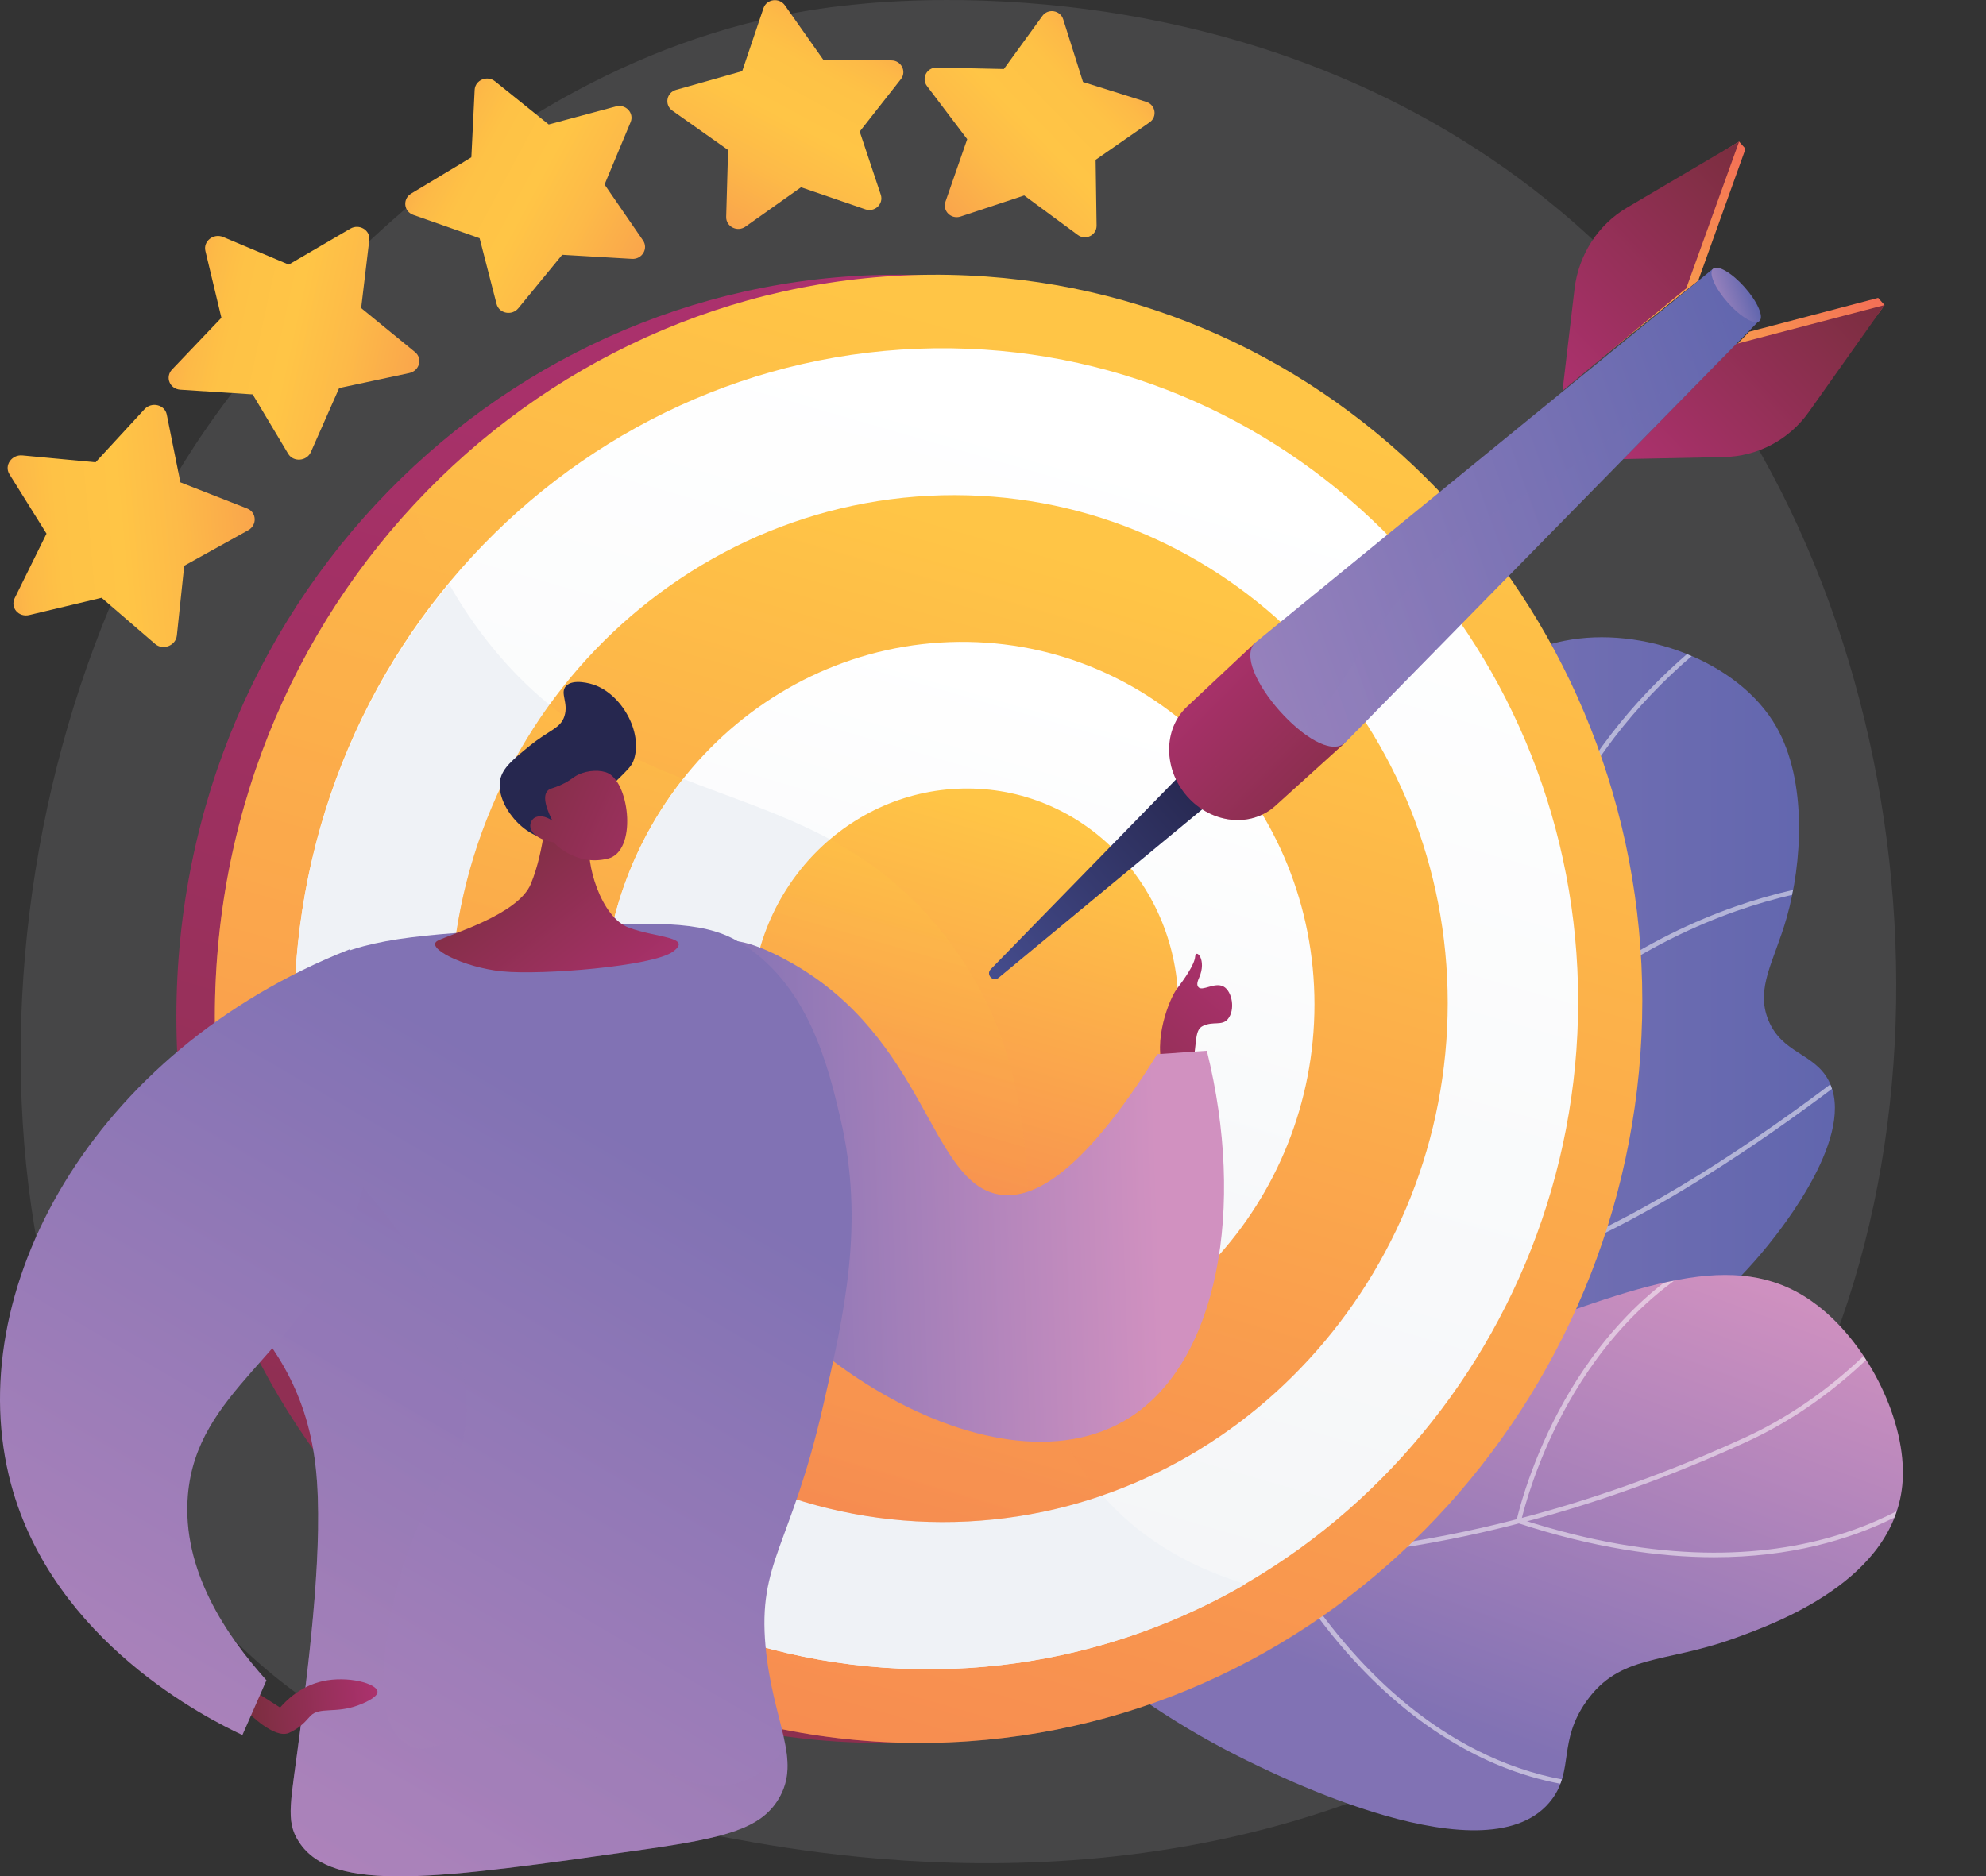
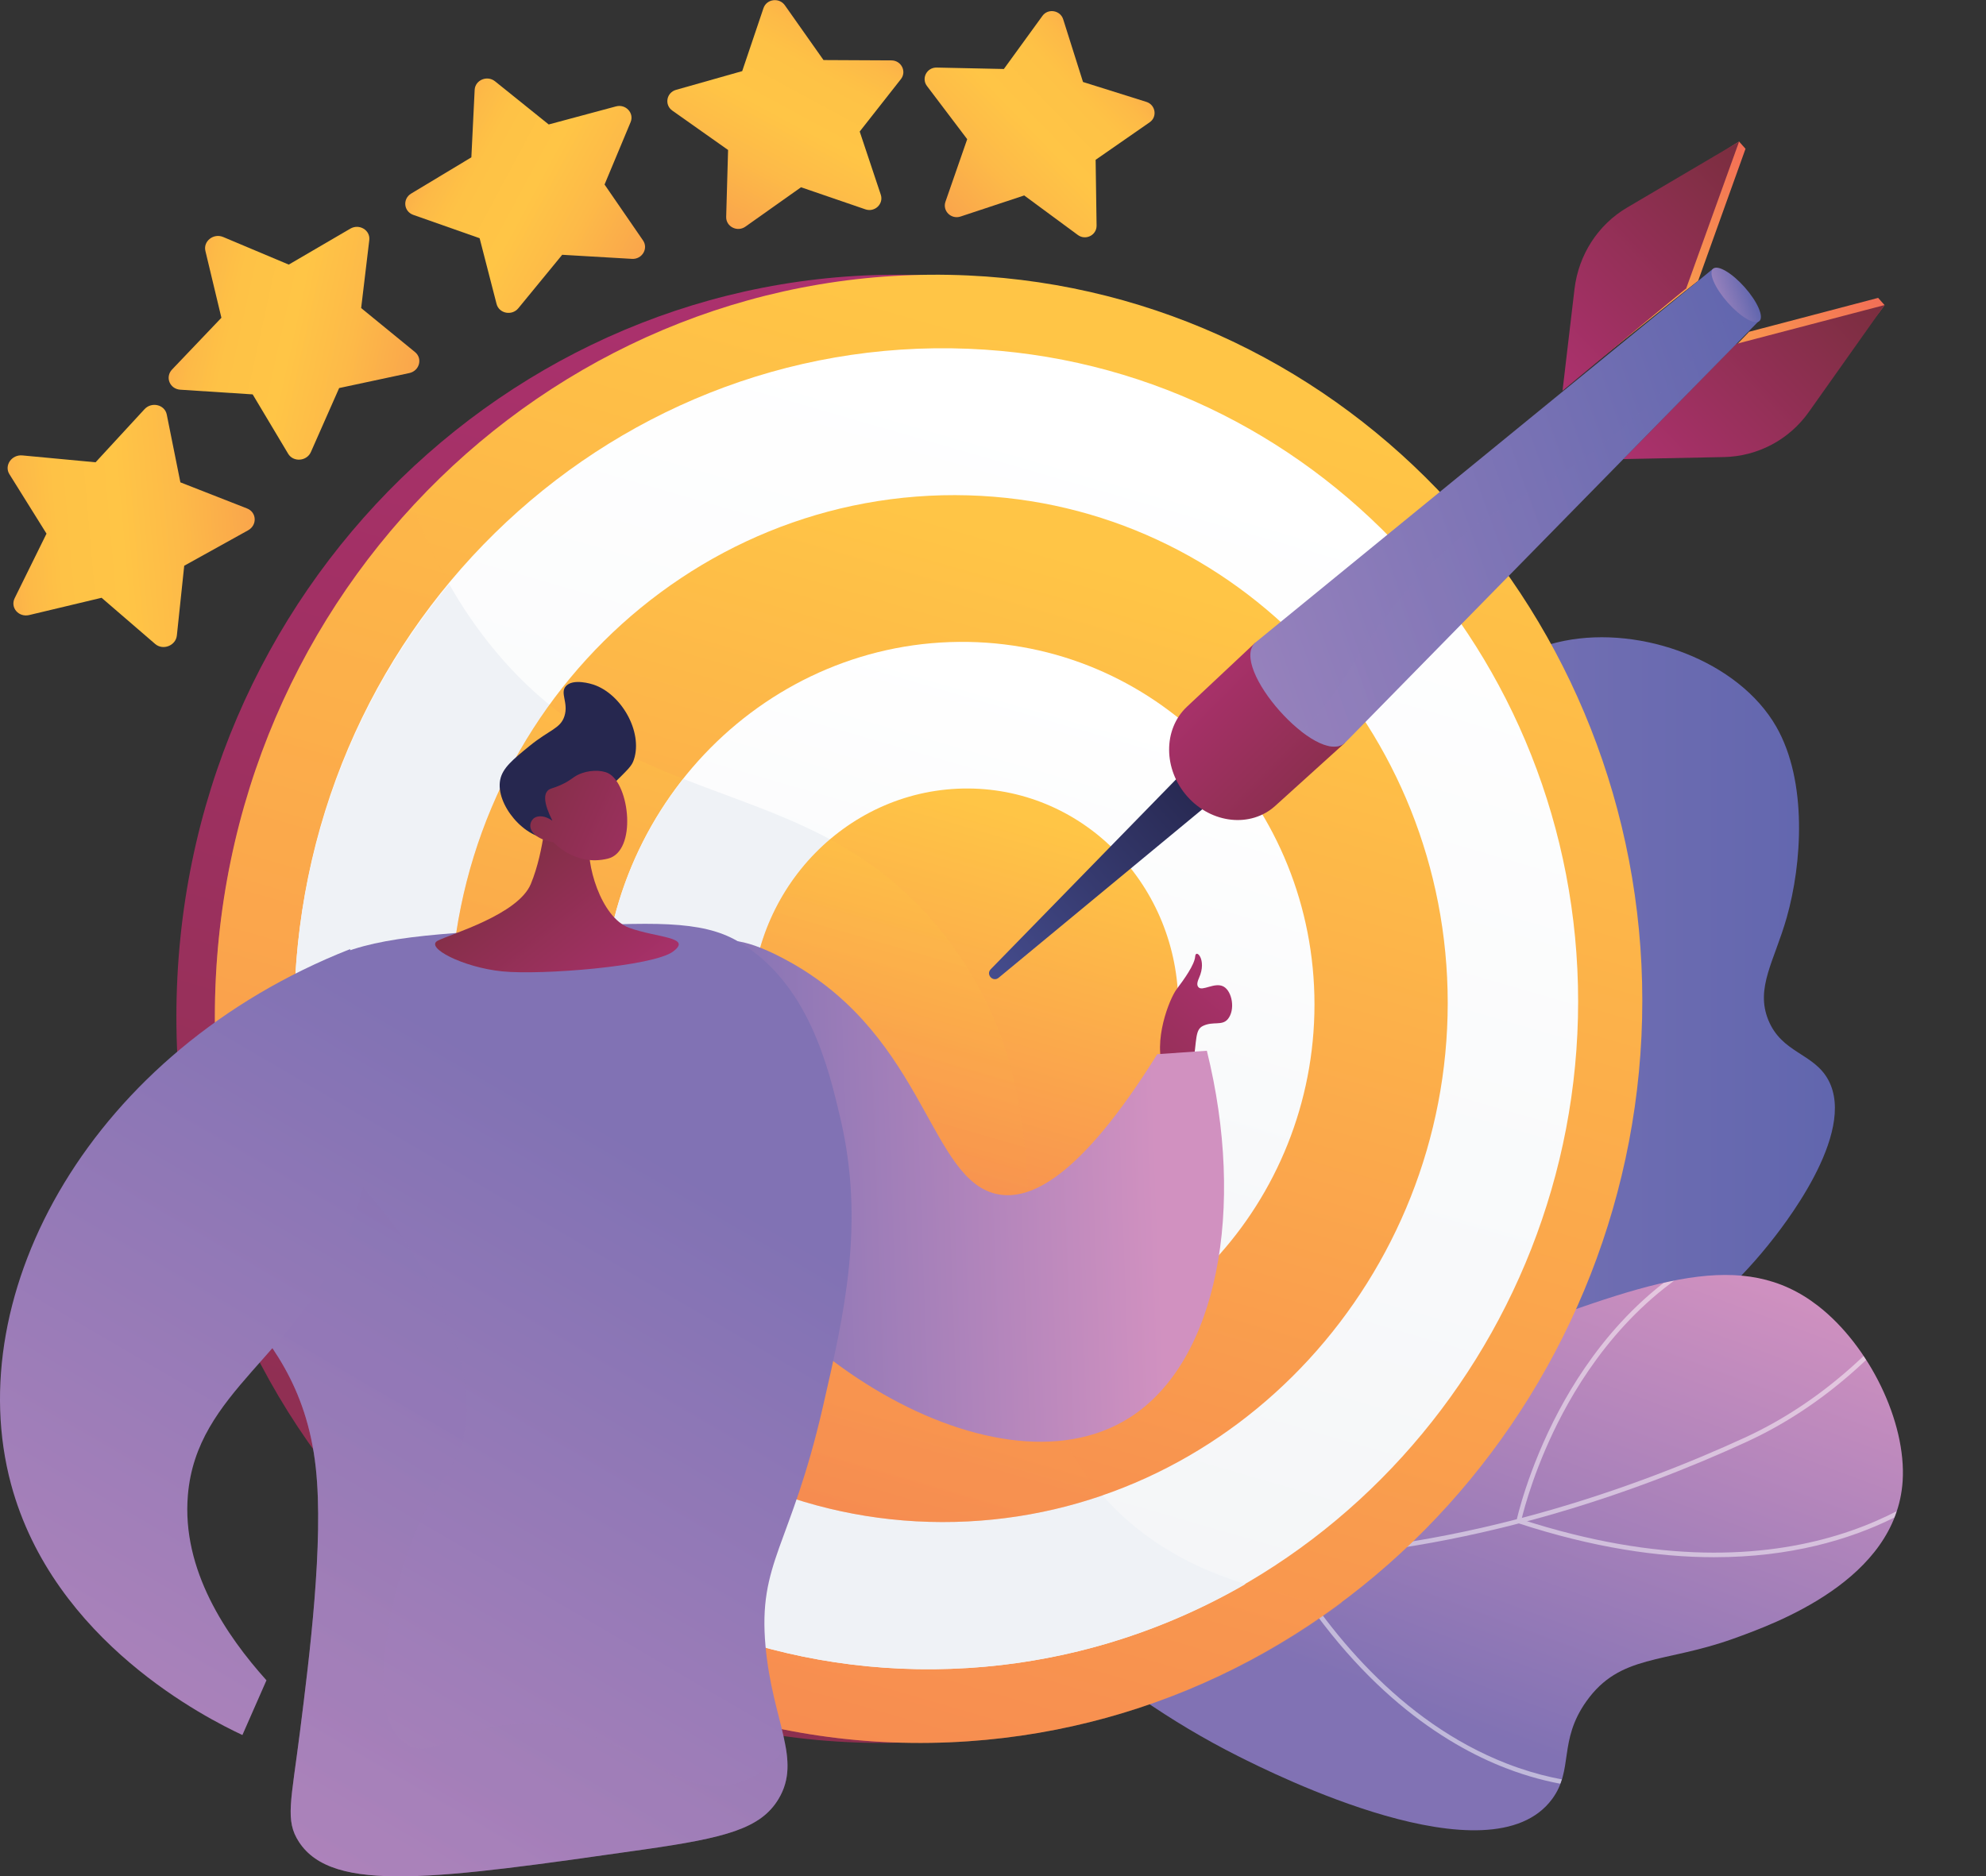
<svg xmlns="http://www.w3.org/2000/svg" id="Layer_1" viewBox="0 0 714.907 675.573">
  <rect x="0" y="0" width="714.907" height="675.573" fill="#333333" stroke="none" />
  <defs>
    <style>.cls-1{fill:url(#linear-gradient-15);}.cls-2{fill:url(#linear-gradient-13);}.cls-3{fill:url(#linear-gradient-28);}.cls-4{fill:url(#linear-gradient-30);}.cls-4,.cls-5,.cls-6,.cls-7{isolation:isolate;}.cls-4,.cls-5,.cls-7,.cls-8{mix-blend-mode:multiply;opacity:.3;}.cls-9{fill:url(#linear-gradient-2);}.cls-10{fill:url(#linear-gradient-25);}.cls-11{fill:url(#linear-gradient-10);}.cls-12{fill:url(#linear-gradient-12);}.cls-13{fill:url(#linear-gradient-27);}.cls-14{fill:#fff;}.cls-15{fill:url(#linear-gradient-26);}.cls-16{fill:none;}.cls-17{fill:url(#linear-gradient-4);}.cls-5{fill:url(#linear-gradient-8);}.cls-18{fill:url(#linear-gradient-35);}.cls-19{fill:#eff2f6;}.cls-20{fill:url(#linear-gradient-3);}.cls-21{fill:url(#linear-gradient-34);}.cls-22{clip-path:url(#clippath-1);}.cls-23{fill:#f4f7fa;opacity:.1;}.cls-24{fill:url(#linear-gradient-5);}.cls-25{fill:url(#linear-gradient-22);}.cls-26{fill:url(#linear-gradient-24);}.cls-27{fill:url(#linear-gradient-33);}.cls-7{fill:url(#linear-gradient-11);}.cls-28{fill:url(#linear-gradient-14);}.cls-29{fill:url(#linear-gradient-29);}.cls-30{fill:url(#linear-gradient-20);}.cls-31{fill:url(#linear-gradient-17);}.cls-32{fill:url(#linear-gradient-7);}.cls-33{fill:url(#linear-gradient-9);}.cls-34{fill:url(#linear-gradient-19);}.cls-35{fill:url(#linear-gradient-6);}.cls-36{fill:url(#linear-gradient-21);}.cls-37{mix-blend-mode:soft-light;opacity:.5;}.cls-38{fill:url(#linear-gradient-32);}.cls-39{fill:url(#linear-gradient-16);}.cls-40{fill:url(#linear-gradient);}.cls-41{fill:url(#linear-gradient-23);}.cls-42{fill:url(#linear-gradient-31);}.cls-43{clip-path:url(#clippath);}.cls-44{fill:url(#linear-gradient-18);}</style>
    <linearGradient id="linear-gradient" x1="325.185" y1="288.095" x2="660.514" y2="288.095" gradientTransform="translate(0 673.637) scale(1 -1)" gradientUnits="userSpaceOnUse">
      <stop offset="0" stop-color="#9681bc" />
      <stop offset=".996" stop-color="#6166ae" />
    </linearGradient>
    <clipPath id="clippath">
-       <path class="cls-16" d="M325.185,538.963c24.914-8.048,60.119-23.602,87.995-55.937,36.559-42.407,28.392-76.418,69.634-157.967,26.077-51.563,44.795-87.285,80.33-94.339,27.847-5.528,62.687,7.211,76.276,30.941,11.299,19.731,9.23,49.37,3.767,68.645-4.452,15.709-11.394,25.363-6.621,36.999,4.877,11.892,16.235,11.827,21.515,21.422,10.708,19.459-17.134,54.02-21.633,59.605-50.054,62.134-137.01,78.917-175.029,85.781-31.435,5.676-78.365,10.858-136.234,4.849v.001Z" />
-     </clipPath>
+       </clipPath>
    <linearGradient id="linear-gradient-2" x1="551.025" y1="248.442" x2="484.057" y2="68.688" gradientTransform="translate(0 673.637) scale(1 -1)" gradientUnits="userSpaceOnUse">
      <stop offset=".004" stop-color="#d191c0" />
      <stop offset="1" stop-color="#8172b4" />
    </linearGradient>
    <clipPath id="clippath-1">
      <path class="cls-16" d="M332.99,537.736c25.804,32.295,63.284,69.755,112.794,94.602,12.635,6.341,90.69,45.513,112.934,15.397,7.835-10.608,2.129-20.855,12.357-35.221,12.12-17.023,27.89-13.533,52.901-22.52,14.924-5.363,58.6-21.057,60.925-56.724,1.39-21.314-12.049-48.796-30.45-63.094-26.991-20.972-59.369-9.468-113.818,10.943-48.266,18.094-54.952,28.908-89.935,41.331-25.964,9.22-64.636,18.303-117.708,15.286h0Z" />
    </clipPath>
    <linearGradient id="linear-gradient-3" x1="387.307" y1="542.534" x2="171.958" y2="-202.905" gradientTransform="translate(0 673.637) scale(1 -1)" gradientUnits="userSpaceOnUse">
      <stop offset="0" stop-color="#ac316e" />
      <stop offset="1" stop-color="#7a2e3e" />
    </linearGradient>
    <linearGradient id="linear-gradient-4" x1="401.153" y1="542.534" x2="185.804" y2="-202.904" gradientTransform="translate(0 673.637) scale(1 -1)" gradientUnits="userSpaceOnUse">
      <stop offset="0" stop-color="#ffc546" />
      <stop offset=".996" stop-color="#f36f56" />
    </linearGradient>
    <linearGradient id="linear-gradient-5" x1="378.265" y1="560.812" x2="158.147" y2="-201.135" gradientTransform="translate(0 673.637) scale(1 -1)" gradientUnits="userSpaceOnUse">
      <stop offset="0" stop-color="#ffc546" />
      <stop offset=".996" stop-color="#f36f56" />
    </linearGradient>
    <linearGradient id="linear-gradient-6" x1="397.19" y1="519.285" x2="203.44" y2="-151.386" gradientTransform="translate(0 673.637) scale(1 -1)" gradientUnits="userSpaceOnUse">
      <stop offset="0" stop-color="#fff" />
      <stop offset=".996" stop-color="#eceff2" />
    </linearGradient>
    <linearGradient id="linear-gradient-7" x1="388.398" y1="472.841" x2="237.789" y2="-48.499" gradientTransform="translate(0 673.637) scale(1 -1)" gradientUnits="userSpaceOnUse">
      <stop offset="0" stop-color="#ffc546" />
      <stop offset=".996" stop-color="#f36f56" />
    </linearGradient>
    <linearGradient id="linear-gradient-8" x1="319.314" y1="373.428" x2="217.492" y2="20.965" gradientTransform="translate(0 673.637) scale(1 -1)" gradientUnits="userSpaceOnUse">
      <stop offset="0" stop-color="#ffc546" />
      <stop offset=".996" stop-color="#f36f56" />
    </linearGradient>
    <linearGradient id="linear-gradient-9" x1="378.461" y1="426.45" x2="270.928" y2="54.22" gradientTransform="translate(0 673.637) scale(1 -1)" gradientUnits="userSpaceOnUse">
      <stop offset="0" stop-color="#fff" />
      <stop offset=".996" stop-color="#eceff2" />
    </linearGradient>
    <linearGradient id="linear-gradient-10" x1="367.375" y1="380.094" x2="302.873" y2="156.818" gradientTransform="translate(0 673.637) scale(1 -1)" gradientUnits="userSpaceOnUse">
      <stop offset="0" stop-color="#ffc546" />
      <stop offset=".996" stop-color="#f36f56" />
    </linearGradient>
    <linearGradient id="linear-gradient-11" x1="342.083" y1="353.315" x2="291.512" y2="178.261" gradientTransform="translate(0 673.637) scale(1 -1)" gradientUnits="userSpaceOnUse">
      <stop offset="0" stop-color="#ffc546" />
      <stop offset=".996" stop-color="#f36f56" />
    </linearGradient>
    <linearGradient id="linear-gradient-12" x1="-500.523" y1="669.324" x2="-398.858" y2="669.324" gradientTransform="translate(1383.839 266.177) rotate(-43.728) scale(1 -1)" gradientUnits="userSpaceOnUse">
      <stop offset="0" stop-color="#ffc546" />
      <stop offset=".996" stop-color="#f36f56" />
    </linearGradient>
    <linearGradient id="linear-gradient-13" x1="-913.148" y1="650.632" x2="-808.607" y2="650.632" gradientTransform="translate(1470.105 229.703) rotate(-41.655) scale(1 -1)" gradientUnits="userSpaceOnUse">
      <stop offset="0" stop-color="#454c8d" />
      <stop offset=".996" stop-color="#26274f" />
    </linearGradient>
    <linearGradient id="linear-gradient-14" x1="-501.718" y1="611.928" x2="-401.589" y2="611.928" gradientTransform="translate(1383.839 266.177) rotate(-43.728) scale(1 -1)" gradientUnits="userSpaceOnUse">
      <stop offset="0" stop-color="#ffc546" />
      <stop offset=".996" stop-color="#f36f56" />
    </linearGradient>
    <linearGradient id="linear-gradient-15" x1="-508.01" y1="609.224" x2="-401.714" y2="609.224" gradientTransform="translate(1383.839 266.177) rotate(-43.728) scale(1 -1)" gradientUnits="userSpaceOnUse">
      <stop offset="0" stop-color="#ac316e" />
      <stop offset="1" stop-color="#7a2e3e" />
    </linearGradient>
    <linearGradient id="linear-gradient-16" x1="-506.817" y1="672.668" x2="-398.857" y2="672.668" gradientTransform="translate(1383.839 266.177) rotate(-43.728) scale(1 -1)" gradientUnits="userSpaceOnUse">
      <stop offset="0" stop-color="#ac316e" />
      <stop offset="1" stop-color="#7a2e3e" />
    </linearGradient>
    <linearGradient id="linear-gradient-17" x1="-677.833" y1="678.804" x2="-675.801" y2="586.043" gradientTransform="translate(1383.839 266.177) rotate(-43.728) scale(1 -1)" gradientUnits="userSpaceOnUse">
      <stop offset="0" stop-color="#ac316e" />
      <stop offset="1" stop-color="#7a2e3e" />
    </linearGradient>
    <linearGradient id="linear-gradient-18" x1="-678.827" y1="678.783" x2="-676.795" y2="586.021" gradientTransform="translate(1383.839 266.177) rotate(-43.728) scale(1 -1)" gradientUnits="userSpaceOnUse">
      <stop offset="0" stop-color="#ac316e" />
      <stop offset="1" stop-color="#7a2e3e" />
    </linearGradient>
    <linearGradient id="linear-gradient-19" x1="-738.16" y1="802.176" x2="-524.536" y2="802.176" gradientTransform="translate(1407.555 729.437) rotate(-19.529) scale(1 -1)" gradientUnits="userSpaceOnUse">
      <stop offset="0" stop-color="#9681bc" />
      <stop offset=".996" stop-color="#6166ae" />
    </linearGradient>
    <linearGradient id="linear-gradient-20" x1="-729.31" y1="795.103" x2="-524.538" y2="795.103" gradientTransform="translate(1407.555 729.437) rotate(-19.529) scale(1 -1)" gradientUnits="userSpaceOnUse">
      <stop offset="0" stop-color="#9681bc" />
      <stop offset=".996" stop-color="#6166ae" />
    </linearGradient>
    <linearGradient id="linear-gradient-21" x1="-535.245" y1="848.999" x2="-523.119" y2="848.999" gradientTransform="translate(1407.555 729.437) rotate(-19.529) scale(1 -1)" gradientUnits="userSpaceOnUse">
      <stop offset="0" stop-color="#9681bc" />
      <stop offset=".996" stop-color="#6166ae" />
    </linearGradient>
    <linearGradient id="linear-gradient-22" x1="70.101" y1="2953.778" x2="148.532" y2="2850.485" gradientTransform="translate(2464.918 1826.778) rotate(-57.817) scale(1 -1)" gradientUnits="userSpaceOnUse">
      <stop offset="0" stop-color="#fcb149" />
      <stop offset=".056" stop-color="#fdba47" />
      <stop offset=".145" stop-color="#fec246" />
      <stop offset=".318" stop-color="#ffc546" />
      <stop offset=".485" stop-color="#fdba48" />
      <stop offset=".775" stop-color="#f89d4d" />
      <stop offset=".866" stop-color="#f79350" />
      <stop offset="1" stop-color="#f79350" />
    </linearGradient>
    <linearGradient id="linear-gradient-23" x1="-723.224" y1="2055.863" x2="-646.746" y2="1955.143" gradientTransform="translate(1947.037 1211.921) rotate(-40.307) scale(1 -1)" gradientUnits="userSpaceOnUse">
      <stop offset="0" stop-color="#fcb149" />
      <stop offset=".056" stop-color="#fdba47" />
      <stop offset=".145" stop-color="#fec246" />
      <stop offset=".318" stop-color="#ffc546" />
      <stop offset=".485" stop-color="#fdba48" />
      <stop offset=".775" stop-color="#f89d4d" />
      <stop offset=".866" stop-color="#f79350" />
      <stop offset="1" stop-color="#f79350" />
    </linearGradient>
    <linearGradient id="linear-gradient-24" x1="6423.717" y1="-1221.659" x2="6493.825" y2="-1313.99" gradientTransform="translate(6933.189 -215.85) rotate(-171.309)" gradientUnits="userSpaceOnUse">
      <stop offset="0" stop-color="#fcb149" />
      <stop offset=".056" stop-color="#fdba47" />
      <stop offset=".145" stop-color="#fec246" />
      <stop offset=".318" stop-color="#ffc546" />
      <stop offset=".485" stop-color="#fdba48" />
      <stop offset=".775" stop-color="#f89d4d" />
      <stop offset=".866" stop-color="#f79350" />
      <stop offset="1" stop-color="#f79350" />
    </linearGradient>
    <linearGradient id="linear-gradient-25" x1="6585.429" y1="-9.709" x2="6656.329" y2="-103.081" gradientTransform="translate(6808.179 -1009.263) rotate(171.176)" gradientUnits="userSpaceOnUse">
      <stop offset="0" stop-color="#fcb149" />
      <stop offset=".056" stop-color="#fdba47" />
      <stop offset=".145" stop-color="#fec246" />
      <stop offset=".318" stop-color="#ffc546" />
      <stop offset=".485" stop-color="#fdba48" />
      <stop offset=".775" stop-color="#f89d4d" />
      <stop offset=".866" stop-color="#f79350" />
      <stop offset="1" stop-color="#f79350" />
    </linearGradient>
    <linearGradient id="linear-gradient-26" x1="-1167.96" y1="1068.956" x2="-1093.772" y2="971.251" gradientTransform="translate(1663.691 537.468) rotate(-24.563) scale(1 -1)" gradientUnits="userSpaceOnUse">
      <stop offset="0" stop-color="#fcb149" />
      <stop offset=".056" stop-color="#fdba47" />
      <stop offset=".145" stop-color="#fec246" />
      <stop offset=".318" stop-color="#ffc546" />
      <stop offset=".485" stop-color="#fdba48" />
      <stop offset=".775" stop-color="#f89d4d" />
      <stop offset=".866" stop-color="#f79350" />
      <stop offset="1" stop-color="#f79350" />
    </linearGradient>
    <linearGradient id="linear-gradient-27" x1="-3086.342" y1="239.152" x2="-3012.41" y2="163.9" gradientTransform="translate(-2612.494 830.603) rotate(175.417)" gradientUnits="userSpaceOnUse">
      <stop offset="0" stop-color="#ac316e" />
      <stop offset="1" stop-color="#7a2e3e" />
    </linearGradient>
    <linearGradient id="linear-gradient-28" x1="148.069" y1="248.333" x2="309.22" y2="242.518" gradientTransform="translate(565.452 673.637) rotate(-180)" gradientUnits="userSpaceOnUse">
      <stop offset=".004" stop-color="#d191c0" />
      <stop offset="1" stop-color="#8172b4" />
    </linearGradient>
    <linearGradient id="linear-gradient-29" x1="-2577.938" y1="-236.547" x2="-2872.449" y2="186.267" gradientTransform="translate(-2612.494 830.603) rotate(175.417)" gradientUnits="userSpaceOnUse">
      <stop offset=".004" stop-color="#d191c0" />
      <stop offset="1" stop-color="#8172b4" />
    </linearGradient>
    <linearGradient id="linear-gradient-30" x1="-2577.965" y1="-236.57" x2="-2872.482" y2="186.251" gradientTransform="translate(-2612.494 830.603) rotate(175.417)" gradientUnits="userSpaceOnUse">
      <stop offset=".004" stop-color="#d191c0" />
      <stop offset="1" stop-color="#8172b4" />
    </linearGradient>
    <linearGradient id="linear-gradient-31" x1="-2757.3" y1="-2.042" x2="-2709.795" y2="-2.042" gradientTransform="translate(-2612.494 830.603) rotate(175.417)" gradientUnits="userSpaceOnUse">
      <stop offset="0" stop-color="#ac316e" />
      <stop offset="1" stop-color="#7a2e3e" />
    </linearGradient>
    <linearGradient id="linear-gradient-32" x1="-2495.344" y1="-179.016" x2="-2789.859" y2="243.802" gradientTransform="translate(-2612.494 830.603) rotate(175.417)" gradientUnits="userSpaceOnUse">
      <stop offset=".004" stop-color="#d191c0" />
      <stop offset="1" stop-color="#8172b4" />
    </linearGradient>
    <linearGradient id="linear-gradient-33" x1="-4394.495" y1="-1982.819" x2="-4394.495" y2="-1898.626" gradientTransform="translate(-4443.769 1575.658) rotate(141.21)" gradientUnits="userSpaceOnUse">
      <stop offset="0" stop-color="#ac316e" />
      <stop offset="1" stop-color="#7a2e3e" />
    </linearGradient>
    <linearGradient id="linear-gradient-34" x1="354.953" y1="322.959" x2="357.432" y2="353.538" gradientTransform="translate(565.452 673.637) rotate(-180)" gradientUnits="userSpaceOnUse">
      <stop offset="0" stop-color="#454c8d" />
      <stop offset=".996" stop-color="#26274f" />
    </linearGradient>
    <linearGradient id="linear-gradient-35" x1="-4453.867" y1="-1958.485" x2="-4414.504" y2="-1881.944" gradientTransform="translate(-4443.769 1575.658) rotate(141.21)" gradientUnits="userSpaceOnUse">
      <stop offset="0" stop-color="#ac316e" />
      <stop offset="1" stop-color="#7a2e3e" />
    </linearGradient>
  </defs>
  <g class="cls-6">
    <g id="Layer_2">
-       <path class="cls-23" d="M601.365,576.949c-17.574,18.115-33.298,28.763-45.337,36.802-117.416,78.4-251.635,55.803-293.132,48.079-66.951-12.461-123.467-21.252-172.024-65.121C-19.465,497.024-14.098,289.075,70.212,160.26c9.997-15.274,94.179-140.059,228.689-157.642,3.29-.43,5.745-.675,7.895-.903,20.808-2.203,149.754-13.831,254.896,74.257,15.051,12.609,39.271,35.353,61.732,70.042,82.126,126.836,82.386,323.278-22.058,430.935l-.001.001Z" />
      <path class="cls-40" d="M325.185,538.963c24.914-8.048,60.119-23.602,87.995-55.937,36.559-42.407,28.392-76.418,69.634-157.967,26.077-51.563,44.795-87.285,80.33-94.339,27.847-5.528,62.687,7.211,76.276,30.941,11.299,19.731,9.23,49.37,3.767,68.645-4.452,15.709-11.394,25.363-6.621,36.999,4.877,11.892,16.235,11.827,21.515,21.422,10.708,19.459-17.134,54.02-21.633,59.605-50.054,62.134-137.01,78.917-175.029,85.781-31.435,5.676-78.365,10.858-136.234,4.849v.001Z" />
      <g class="cls-43">
        <g class="cls-37">
          <path class="cls-14" d="M333.633,544.019c-11.063,0-22.506-.46-34.298-1.382l.129-1.648c35.356,2.765,67.561,1.363,95.72-4.167,41.517-8.153,72.986-25.135,93.532-50.475,16.09-19.845,25.122-44.015,37.622-77.468,9.983-26.72,14.647-46.55,18.762-64.046,5.378-22.868,9.627-40.931,23.308-63.59,13.885-22.993,33.192-43.25,57.388-60.207l.949,1.354c-24.006,16.824-43.158,36.913-56.922,59.709-13.548,22.436-17.77,40.387-23.115,63.114-4.126,17.544-8.803,37.429-18.819,64.236-12.086,32.346-21.63,57.887-37.891,77.941-20.796,25.649-52.589,42.826-94.497,51.056-18.906,3.713-39.619,5.575-61.87,5.575l.002-.002Z" />
-           <path class="cls-14" d="M534.056,390.382l-.614-.703c-.136-.155-13.663-15.812-22.45-41.475-8.108-23.685-13.744-61.004,5.455-104.285l1.511.67c-18.969,42.762-13.42,79.622-5.424,103.013,7.624,22.304,18.855,36.946,21.555,40.269,35.993-39.854,74.713-57.222,100.923-64.773,28.596-8.238,48.934-6.898,49.135-6.884l-.118,1.649c-.2-.014-20.304-1.329-48.635,6.845-26.138,7.542-64.828,24.937-100.713,64.978l-.624.695-.001.001Z" />
-           <path class="cls-14" d="M514.834,462.548c-3.226,0-6.295-.228-9.211-.686l-.593-.093-.094-.593c-.052-.326-5.327-32.932-17.015-64.585-11.624-31.481-58.863-62.819-59.339-63.132l.909-1.381c.48.316,48.17,31.954,59.981,63.94,10.871,29.443,16.22,59.701,16.996,64.299,31.674,4.581,78.057-19.899,111.492-41.321,36.543-23.413,65.925-48.337,66.217-48.586l1.072,1.258c-.294.25-29.747,25.236-66.382,48.709-43.733,28.022-78.659,42.169-104.033,42.169v.002Z" />
+           <path class="cls-14" d="M514.834,462.548c-3.226,0-6.295-.228-9.211-.686c-.052-.326-5.327-32.932-17.015-64.585-11.624-31.481-58.863-62.819-59.339-63.132l.909-1.381c.48.316,48.17,31.954,59.981,63.94,10.871,29.443,16.22,59.701,16.996,64.299,31.674,4.581,78.057-19.899,111.492-41.321,36.543-23.413,65.925-48.337,66.217-48.586l1.072,1.258c-.294.25-29.747,25.236-66.382,48.709-43.733,28.022-78.659,42.169-104.033,42.169v.002Z" />
          <path class="cls-14" d="M512.705,551.74c-14.12,0-27.099-.855-38.341-2.047-38.815-4.118-65.81-13.042-66.077-13.132l-1.562-.522,1.353-.94c13.614-9.461,22.775-21.743,27.228-36.506,3.571-11.836,4.148-25.297,1.716-40.009-4.155-25.135-15.813-45.451-15.93-45.654l1.43-.829c.119.205,11.911,20.746,16.123,46.169,3.847,23.22,1.989,55.305-28.264,77.221,6.282,1.936,30.851,9.03,64.201,12.564,35.642,3.778,88.889,4.145,140.157-15.553l99.576-38.258.592,1.543-99.575,38.258c-35.406,13.603-71.738,17.697-102.627,17.697v-.002Z" />
        </g>
      </g>
      <path class="cls-9" d="M332.99,537.736c25.804,32.295,63.284,69.755,112.794,94.602,12.635,6.341,90.69,45.513,112.934,15.397,7.835-10.608,2.129-20.855,12.357-35.221,12.12-17.023,27.89-13.533,52.901-22.52,14.924-5.363,58.6-21.057,60.925-56.724,1.39-21.314-12.049-48.796-30.45-63.094-26.991-20.972-59.369-9.468-113.818,10.943-48.266,18.094-54.952,28.908-89.935,41.331-25.964,9.22-64.636,18.303-117.708,15.286h0Z" />
      <g class="cls-22">
        <g class="cls-37">
          <path class="cls-14" d="M448.514,561.686c-60.777,0-113.261-16.604-156.166-49.436-34.205-26.174-61.305-61.252-80.546-104.259l1.508-.675c19.128,42.753,46.058,77.616,80.043,103.622,45.273,34.643,101.318,51.1,166.6,48.901,67.983-2.285,128.938-24.221,168.102-42.22,27.115-12.462,51.093-33.722,71.266-63.188l1.364.934c-20.345,29.717-44.549,51.168-71.94,63.757-39.303,18.063-100.479,40.075-168.737,42.37-3.86.13-7.698.195-11.494.195v-.001Z" />
          <path class="cls-14" d="M617.122,560.673c-20.116,0-43.584-3.417-70.654-12.262l-.706-.231.154-.727c.039-.18,3.967-18.29,15.213-39.462,10.39-19.56,29.335-45.83,60.581-59.899l.678,1.507c-30.802,13.87-49.508,39.807-59.776,59.124-9.885,18.595-14.065,34.791-14.912,38.349,99.524,32.243,149.642-9.494,162.655-23.081.4-.417.543-.565.66-.659l1.028,1.295-.514-.647.522.64c-.08.069-.246.246-.503.514-9.668,10.096-39.553,35.536-94.426,35.538v.001Z" />
          <path class="cls-14" d="M578.245,643.866c-6.751,0-20.033-.994-36.32-7.308-21.778-8.441-53.598-28.395-81.52-75.515l-.225-.38.191-.398c.24-.503,24.777-50.774,81.613-90.15l57.313-39.707.941,1.358-57.313,39.707c-53.801,37.274-78.459,84.335-80.868,89.114,15.295,25.705,41.597,59.322,80.365,74.391,23.291,9.053,40.273,7.06,40.442,7.038l.208,1.64c-.054.007-1.772.21-4.826.21h-.001Z" />
        </g>
      </g>
      <path class="cls-20" d="M577.34,360.317c0,138.038-105.369,257.183-242.597,266.616-145.947,10.033-271.247-106.471-271.247-260.811S188.796,92.448,334.743,99.183c137.227,6.333,242.597,123.097,242.597,261.134v.001Z" />
      <path class="cls-17" d="M591.186,360.317c0,138.038-105.37,257.183-242.597,266.616-145.947,10.033-271.247-106.471-271.247-260.811S202.642,92.448,348.59,99.183c137.227,6.333,242.597,123.097,242.597,261.134l-.001.001Z" />
      <g class="cls-8">
        <path class="cls-24" d="M396.876,538.429c-49.563-56.328-2.728-128.599-54.657-198.771-48.187-65.116-116.01-42.069-168.256-110.712-11.138-14.633-19.257-30.419-25.049-46.65-44.271,47.907-71.572,112.518-71.572,183.826,0,154.34,125.3,270.844,271.247,260.811,50.527-3.473,96.607-21.731,134.581-49.991-42.512-3.896-69.246-19.137-86.294-38.512v-.001Z" />
      </g>
      <path class="cls-35" d="M568.086,360.579c0,124.893-95.622,232.164-219.496,239.967-130.936,8.249-242.689-96.656-242.689-234.746s111.753-245.52,242.689-240.229c123.875,5.005,219.496,110.114,219.496,235.008h0Z" />
      <path class="cls-19" d="M348.59,600.545c36.317-2.288,70.131-13.078,99.745-30.192-23.184-7.068-39.654-18.509-51.458-31.924-49.563-56.328-2.728-128.599-54.657-198.771-48.187-65.116-116.01-42.069-168.256-110.712-4.602-6.047-8.683-12.295-12.305-18.689-34.728,41.955-55.758,96.206-55.758,155.542,0,138.09,111.753,242.995,242.689,234.746h0Z" />
      <path class="cls-32" d="M521.141,361.108c0,98.182-75.624,181.669-172.552,186.662-101.199,5.213-186.568-76.448-186.568-182.605s85.369-189.746,186.568-186.82c96.928,2.802,172.552,84.581,172.552,182.763h0Z" />
      <path class="cls-5" d="M342.219,339.659c-41.108-55.549-96.447-46.955-144.3-85.812-22.534,31.131-35.898,69.639-35.898,111.32,0,106.157,85.37,187.817,186.568,182.605,16.854-.868,33.045-4.1,48.287-9.341h0c-49.563-56.328-2.728-128.599-54.657-198.771v-.001Z" />
      <path class="cls-33" d="M473.178,361.651c0,70.891-54.934,130.557-124.588,133.345-71.832,2.875-131.734-55.492-131.734-130.449s59.902-134.678,131.734-133.426c69.654,1.214,124.588,59.639,124.588,130.53h0Z" />
      <path class="cls-19" d="M245.988,280.433c-18.194,22.982-29.133,52.254-29.133,84.112,0,74.957,59.902,133.324,131.734,130.449,8.873-.355,17.501-1.632,25.802-3.729-9.194-47.03,6.262-99.672-32.172-151.608-27.823-37.598-62.119-45.811-96.231-59.224h0Z" />
      <path class="cls-11" d="M424.162,362.204c0,43.001-33.525,78.817-75.573,80.016-42.832,1.222-78.144-33.816-78.144-78.28s35.312-80.3,78.144-80.045c42.047.25,75.573,35.308,75.573,78.309h0Z" />
      <path class="cls-7" d="M370.39,438.344c-1.027-32.075-3.564-65.434-28.171-98.686-13.253-17.908-27.963-29.142-43.42-37.45-17.287,14.7-28.354,36.909-28.354,61.732,0,44.464,35.312,79.502,78.144,78.28,7.599-.217,14.914-1.568,21.801-3.876h0Z" />
      <path class="cls-12" d="M611.271,101.153c.163-.306-44.204,35.255-44.204,35.255l4.368-36.726c1.468-12.343,43.774-42.329,54.597-48.708l2.307,2.593-17.068,47.585v.001Z" />
      <path class="cls-2" d="M437.599,287.404l-78.122,64.637c-2.04,1.688-4.684-1.181-2.835-3.077l70.966-72.732c.466-.477,1.239-.459,1.682.039l8.435,9.483c.433.486.376,1.235-.126,1.65Z" />
      <path class="cls-28" d="M629.622,119.454c.316-.135-40.632,41.603-40.632,41.603l36.345-.773c12.215-.26,45.74-40.118,53.053-50.443l-2.307-2.593-46.46,12.207.001-.001Z" />
      <path class="cls-1" d="M624.781,123.871c.315-.134-40.445,41.422-40.445,41.422l36.218-.73c12.172-.245,23.482-6.223,30.569-16.228l27.265-38.495-53.608,14.032.001-.001Z" />
      <path class="cls-39" d="M606.984,103.862c.162-.305-44.522,36.837-44.522,36.837l4.313-36.602c1.45-12.301,8.418-23.16,18.906-29.341l40.351-23.783-19.048,52.888v.001Z" />
      <path class="cls-31" d="M484.112,267.476l-25.051,22.667c-8.802,7.965-22.933,6.439-31.634-3.344h0c-8.701-9.783-8.791-24.246-.131-32.37l24.646-23.122,32.17,36.169Z" />
      <g class="cls-8">
-         <path class="cls-44" d="M454.738,271.743c-11.146,4.632-22.62,5.281-33.148,4.06.977,3.915,2.92,7.719,5.836,10.997h0c8.701,9.783,22.832,11.309,31.634,3.344l25.051-22.668-9.45-10.625c-5.22,6.254-11.194,11.263-19.923,14.891v.001Z" />
-       </g>
+         </g>
      <path class="cls-34" d="M633.226,115.448l-149.114,152.028c-9.848,8.759-42.018-27.41-32.17-36.169l164.682-134.526,16.603,18.667h-.001Z" />
      <g class="cls-8">
        <path class="cls-30" d="M581.82,155.812c-32.261,26.615-43.662,22.898-69.433,50.172-23.747,25.133-29.7,44.831-43.985,57.335,6.132,4.801,12.277,7.21,15.709,4.156l149.114-152.028-6.454-7.257c-15.963,21.536-31.836,36.801-44.952,47.622h.001Z" />
      </g>
      <path class="cls-36" d="M628.016,103.397c4.626,5.201,7.014,10.661,5.336,12.193-1.676,1.529-6.771-1.437-11.384-6.623-4.613-5.186-7.007-10.641-5.344-12.185,1.665-1.546,6.767,1.414,11.393,6.615h-.001Z" />
      <path class="cls-25" d="M8.052,163.969l26.354,2.475,17.616-19.118c2.561-2.779,7.289-1.646,8.005,1.915l4.908,24.425,24,9.401c3.492,1.368,3.712,6.016.371,7.87l-22.991,12.756-2.648,25.104c-.387,3.671-5.003,5.48-7.812,3.058l-19.284-16.627-26.047,6.215c-3.817.911-6.913-2.688-5.236-6.087l11.454-23.222-13.361-21.409c-1.951-3.126.813-7.118,4.673-6.755l-.002-.001Z" />
      <path class="cls-41" d="M80.333,85.328l23.611,9.941,22.162-12.941c3.22-1.88,7.252.551,6.826,4.115l-2.925,24.473,19.388,15.847c2.824,2.308,1.608,6.773-2.062,7.557l-25.249,5.397-10.168,23.022c-1.488,3.37-6.33,3.74-8.193.624l-12.768-21.369-26.043-1.684c-3.814-.247-5.569-4.55-2.968-7.278l17.757-18.626-5.765-24.061c-.841-3.508,2.941-6.472,6.396-5.017h.001Z" />
      <path class="cls-26" d="M375.251,5.713l-13.886,19.128-24.184-.514c-3.542-.075-5.609,3.854-3.494,6.649l14.48,19.137-7.828,22.517c-1.145,3.295,2.058,6.449,5.418,5.336l22.931-7.595,19.306,14.235c2.812,2.073,6.798.066,6.747-3.394l-.345-23.67,19.46-13.516c2.829-1.964,2.122-6.303-1.196-7.345l-22.803-7.164-7.131-22.557c-1.04-3.29-5.456-4.028-7.476-1.247h.001Z" />
      <path class="cls-10" d="M274.835,2.92l-7.662,22.689-23.796,6.735c-3.486.987-4.288,5.41-1.354,7.483l20.068,14.174-.685,24.076c-.1,3.519,3.997,5.602,6.929,3.524l20.016-14.18,23.173,7.952c3.371,1.157,6.638-1.967,5.53-5.285l-7.584-22.73,14.829-18.87c2.156-2.744.139-6.729-3.415-6.746l-24.445-.122-13.912-19.725c-2.032-2.88-6.576-2.277-7.691,1.025h-.001Z" />
      <path class="cls-15" d="M178.195,29.27l19.326,15.543,24.215-6.504c3.519-.945,6.628,2.407,5.263,5.674l-9.376,22.456,13.841,20.119c2.018,2.934-.333,6.863-3.983,6.649l-25.104-1.469-15.792,19.247c-2.313,2.819-6.945,1.903-7.835-1.552l-6.099-23.663-23.859-8.396c-3.492-1.229-3.95-5.77-.776-7.681l21.661-13.042,1.187-24.29c.173-3.538,4.506-5.362,7.331-3.089v-.002Z" />
      <path class="cls-13" d="M423.567,356.149c2.579-3.402,6.476-8.832,6.666-11.777.192-2.945,4.324,1.1,1.399,7.688-.879,1.981-.716,2.745-.25,3.34,1.333,1.699,5.905-1.914,9.051-.206,3.148,1.709,4.323,8.451,1.523,11.768-2.067,2.449-5.244.658-8.896,2.402-2.926,1.398-2.2,4.921-3.605,13.914-2.907-.138-9.4,4.779-10.481,2.077-4.153-10.383,2.014-25.803,4.592-29.206h.001Z" />
      <path class="cls-3" d="M416.574,379.555c5.954-.415,11.906-.831,17.86-1.246,14.044,56.752,3.971,111.805-27.727,132.051-49.524,31.632-141.561-27.964-161.506-92.856-8.755-28.483-6.761-69.589,10.736-77.575,4.857-2.218,12.393-2.562,28.721,6.606,48.762,27.377,50.044,79.12,74.833,83.502,11.022,1.948,28.82-5.079,57.085-50.481l-.002-.001Z" />
      <path class="cls-29" d="M280.227,647.745c8.577-14.231-2.196-27.957-4.648-54.92-2.779-30.559,8.993-35.647,20.635-86.29,7.742-33.681,15.175-66.015,6.303-103.864-4.251-18.14-11.462-48.906-36.925-63.766-13.14-7.669-31.081-6.902-66.425-5.052-43.708,2.286-65.562,3.428-81.86,12.01-2.386,1.257-51.969,28.226-55.382,72.188-3.474,44.743,45.254,50.757,51.752,110.425,2.917,26.785-2.283,67.982-5.655,94.702-3.238,25.656-5.467,32.225-.404,39.993,12.203,18.722,49.563,13.385,124.283,2.716,29.31-4.186,41.925-7.522,48.325-18.141l.001-.001Z" />
      <path class="cls-4" d="M166.54,518.878c-3.159,11.629-14.522,20.315-22.432,48.602-1.708,6.108-13.871,49.599,1.907,60.305,9.114,6.182,17.295-5.531,39.413-7.061,38.327-2.651,56.586,29.561,81.622,20.765,4.343-1.528,10.079-4.782,15.804-12.259,1.14,6.738.944,12.59-2.626,18.516-6.4,10.62-19.015,13.956-48.325,18.141-74.72,10.669-112.08,16.006-124.283-2.716-5.063-7.767-2.835-14.336.404-39.993,3.372-26.72,8.573-67.917,5.655-94.702-6.499-59.667-55.227-65.682-51.752-110.425.929-11.961,5.329-22.612,11.212-31.883,61.814,25.014,103.332,96.165,93.401,132.709v.001Z" />
-       <path class="cls-42" d="M88.466,606.89l12.367,7.897c2.221-2.564,7.362-7.737,15.389-9.504,9.044-1.988,19.425.863,19.667,3.75.194,2.312-6.128,4.644-7.105,5.006-7.89,2.912-13.745.493-16.935,3.665-1.128,1.122-2.534,3.208-5.768,5.141-.849.508-1.739.956-2.208,1.139-5.266,2.048-14.301-7.121-15.078-7.921l-.329-9.172v-.001Z" />
      <path class="cls-38" d="M125.004,444.685c8.947-21.427,15.145-54.234,1.014-102.955C32.908,378.42-14.578,465.394,3.963,534.342c15.285,56.838,70.893,84.523,83.297,90.348,2.886-6.57,5.773-13.138,8.659-19.708-14.375-16.008-30.575-39.678-28.283-66.689,3.175-37.446,39.255-50.227,57.367-93.608h.001Z" />
      <path class="cls-27" d="M196.88,289.772s-.735,16.288-5.792,28.485c-4.569,11.024-28.601,17.954-33.472,20.414-4.872,2.46,9.126,9.653,23.184,11.067,14.057,1.414,54.202-1.778,61.439-7.108,7.237-5.329-5.815-4.928-15.849-8.612-10.033-3.683-15.835-23.306-14.064-32.212,1.77-8.907-15.446-12.035-15.446-12.035v.001Z" />
      <path class="cls-21" d="M219.113,283.866c7.294-7.166,8.312-8.004,9.107-10.481,3.188-9.942-4.523-23.558-14.638-26.91-.526-.174-7.309-2.345-9.898.598-2.199,2.499,1.036,5.951-.502,10.767-1.441,4.509-5.35,4.847-12.594,10.76-5.968,4.869-9.677,7.897-10.533,12.156-1.764,8.78,8.864,21.504,18.273,21.158,3.384-.125,4.304-1.853,20.786-18.047l-.001-.001Z" />
      <path class="cls-18" d="M199.248,303.271s7.753,8.779,19.565,5.877c10.575-2.598,7.877-26.869.138-30.747-2.582-1.293-7.273-1.186-10.801.514-2.084,1.005-2.663,2.048-6.1,3.623-3.17,1.452-4.175,1.251-5.027,2.274-1.067,1.279-1.526,4.031,1.816,10.673-2.409-1.705-5-2.062-6.59-.934-.254.18-.9.811-1.178,1.641-1.008,3.007,2.116,6.062,8.178,7.079h-.001Z" />
    </g>
  </g>
</svg>